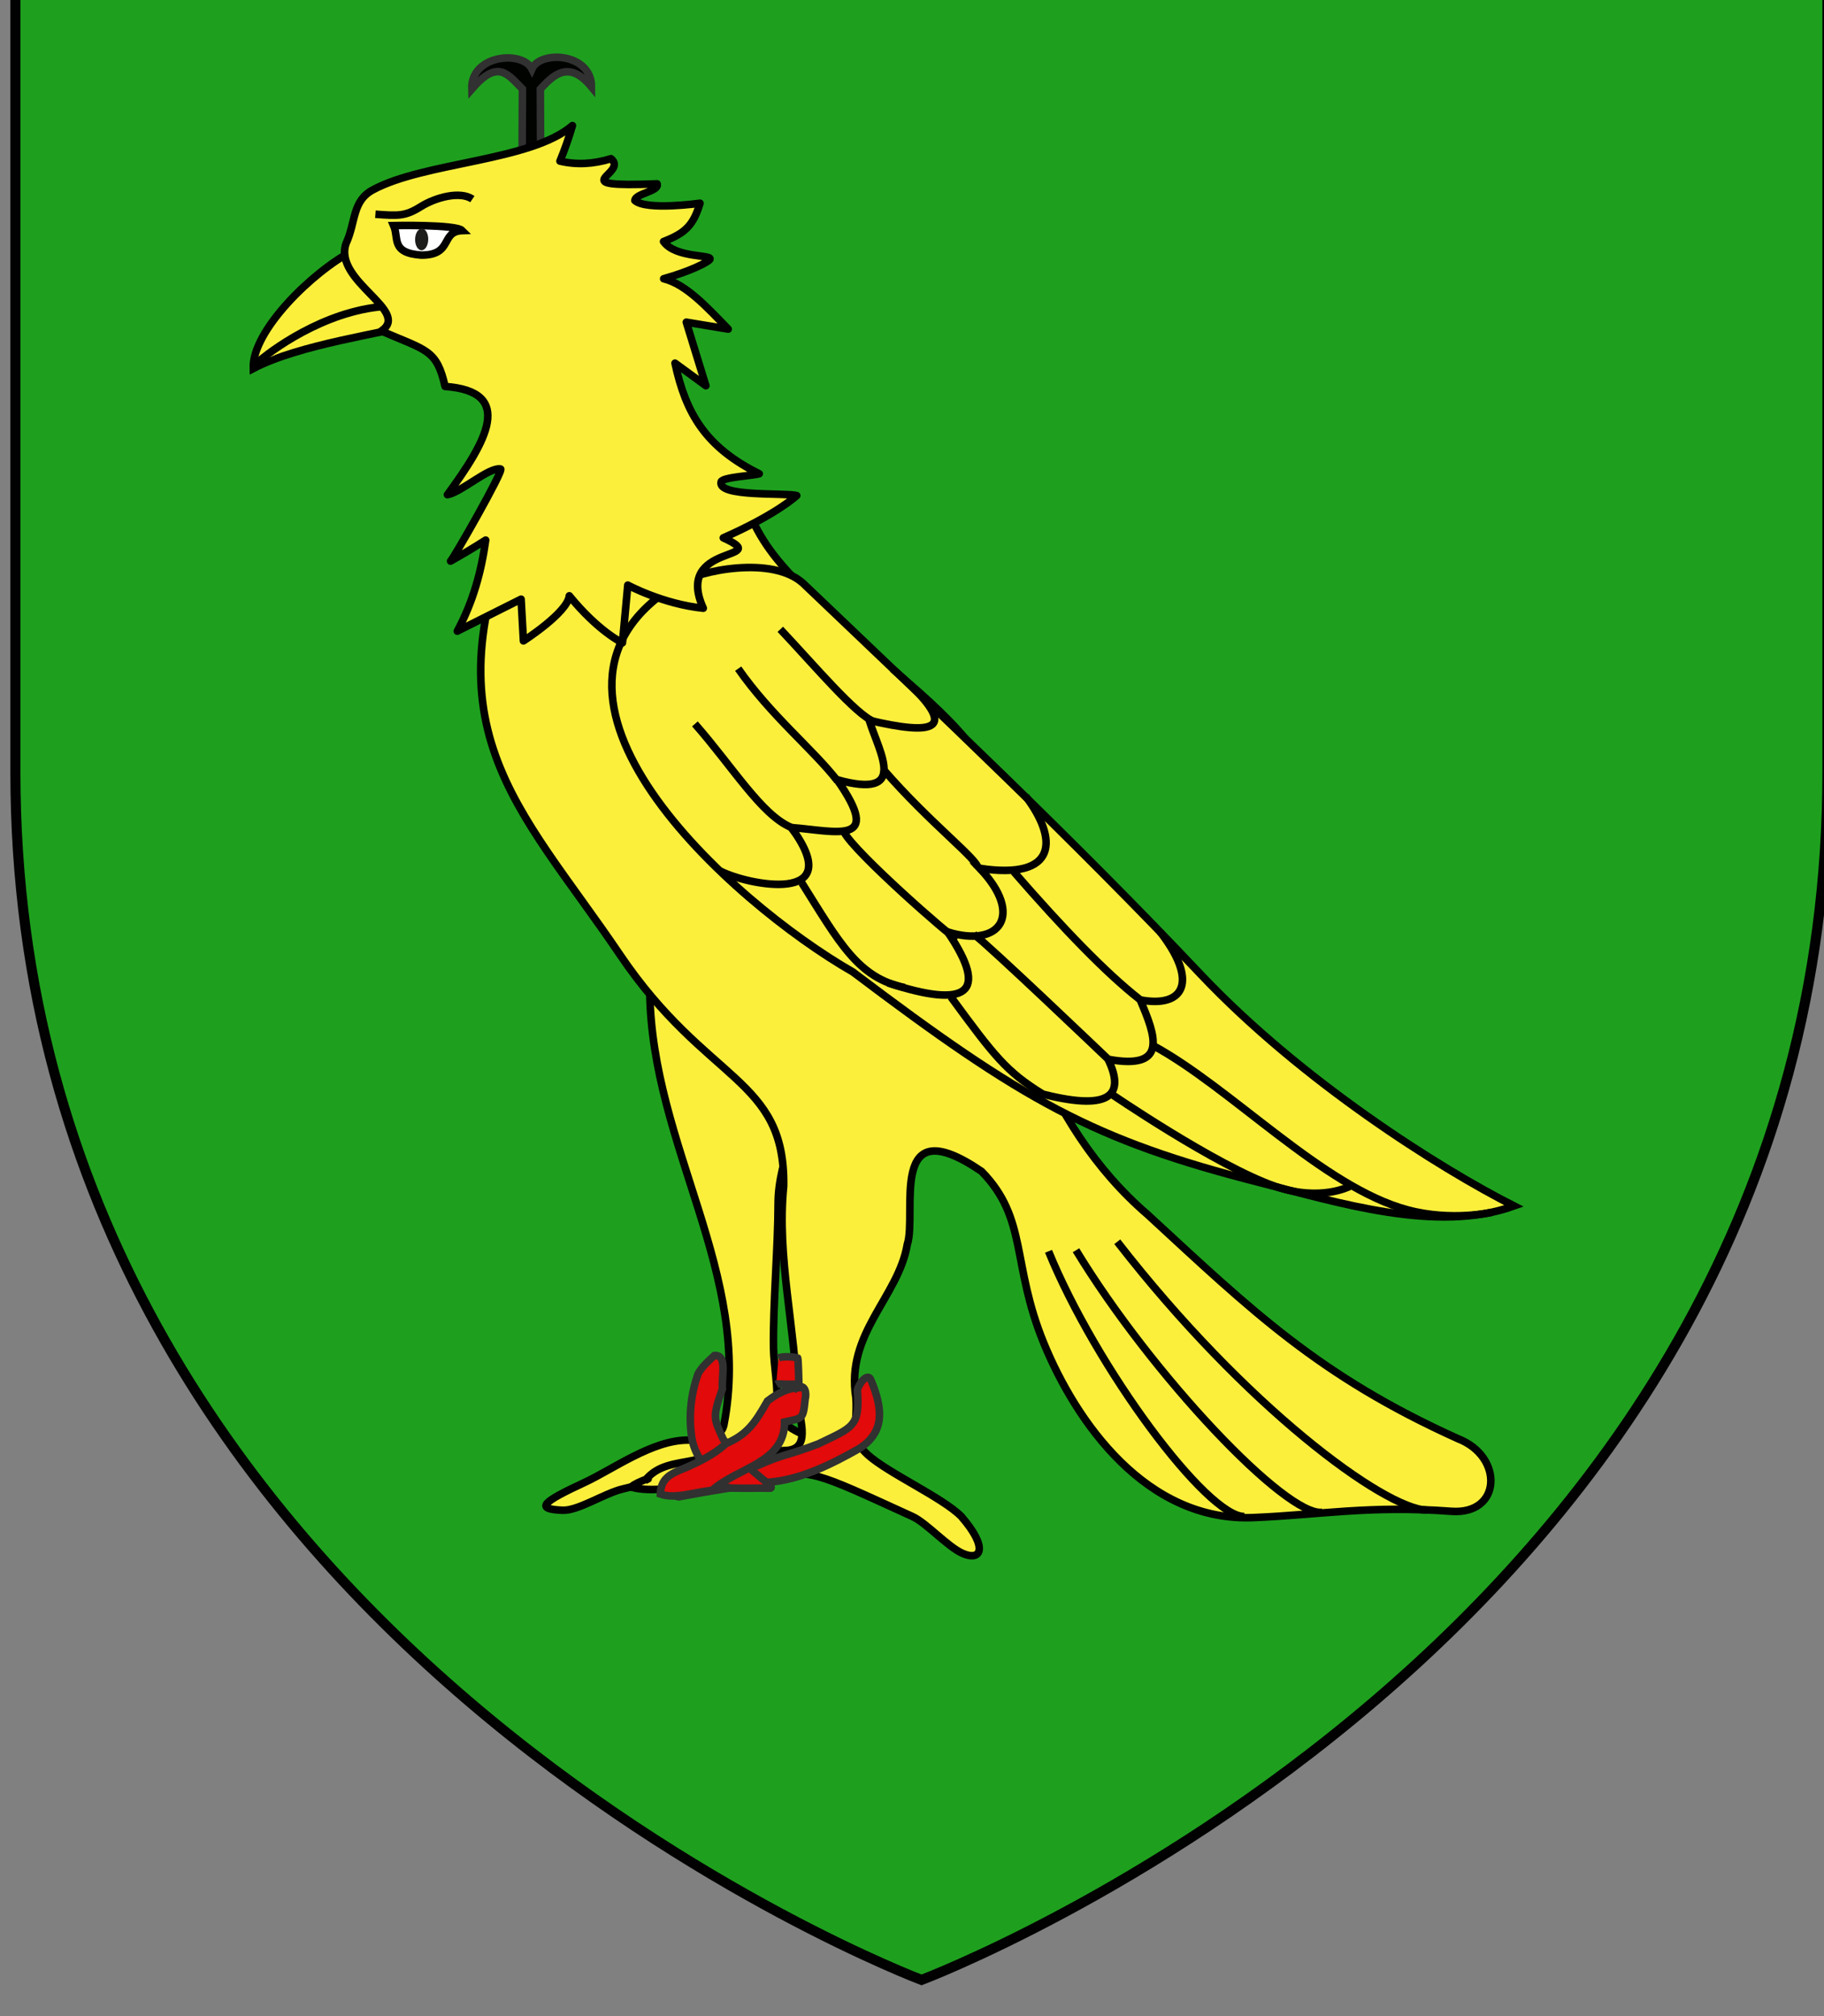
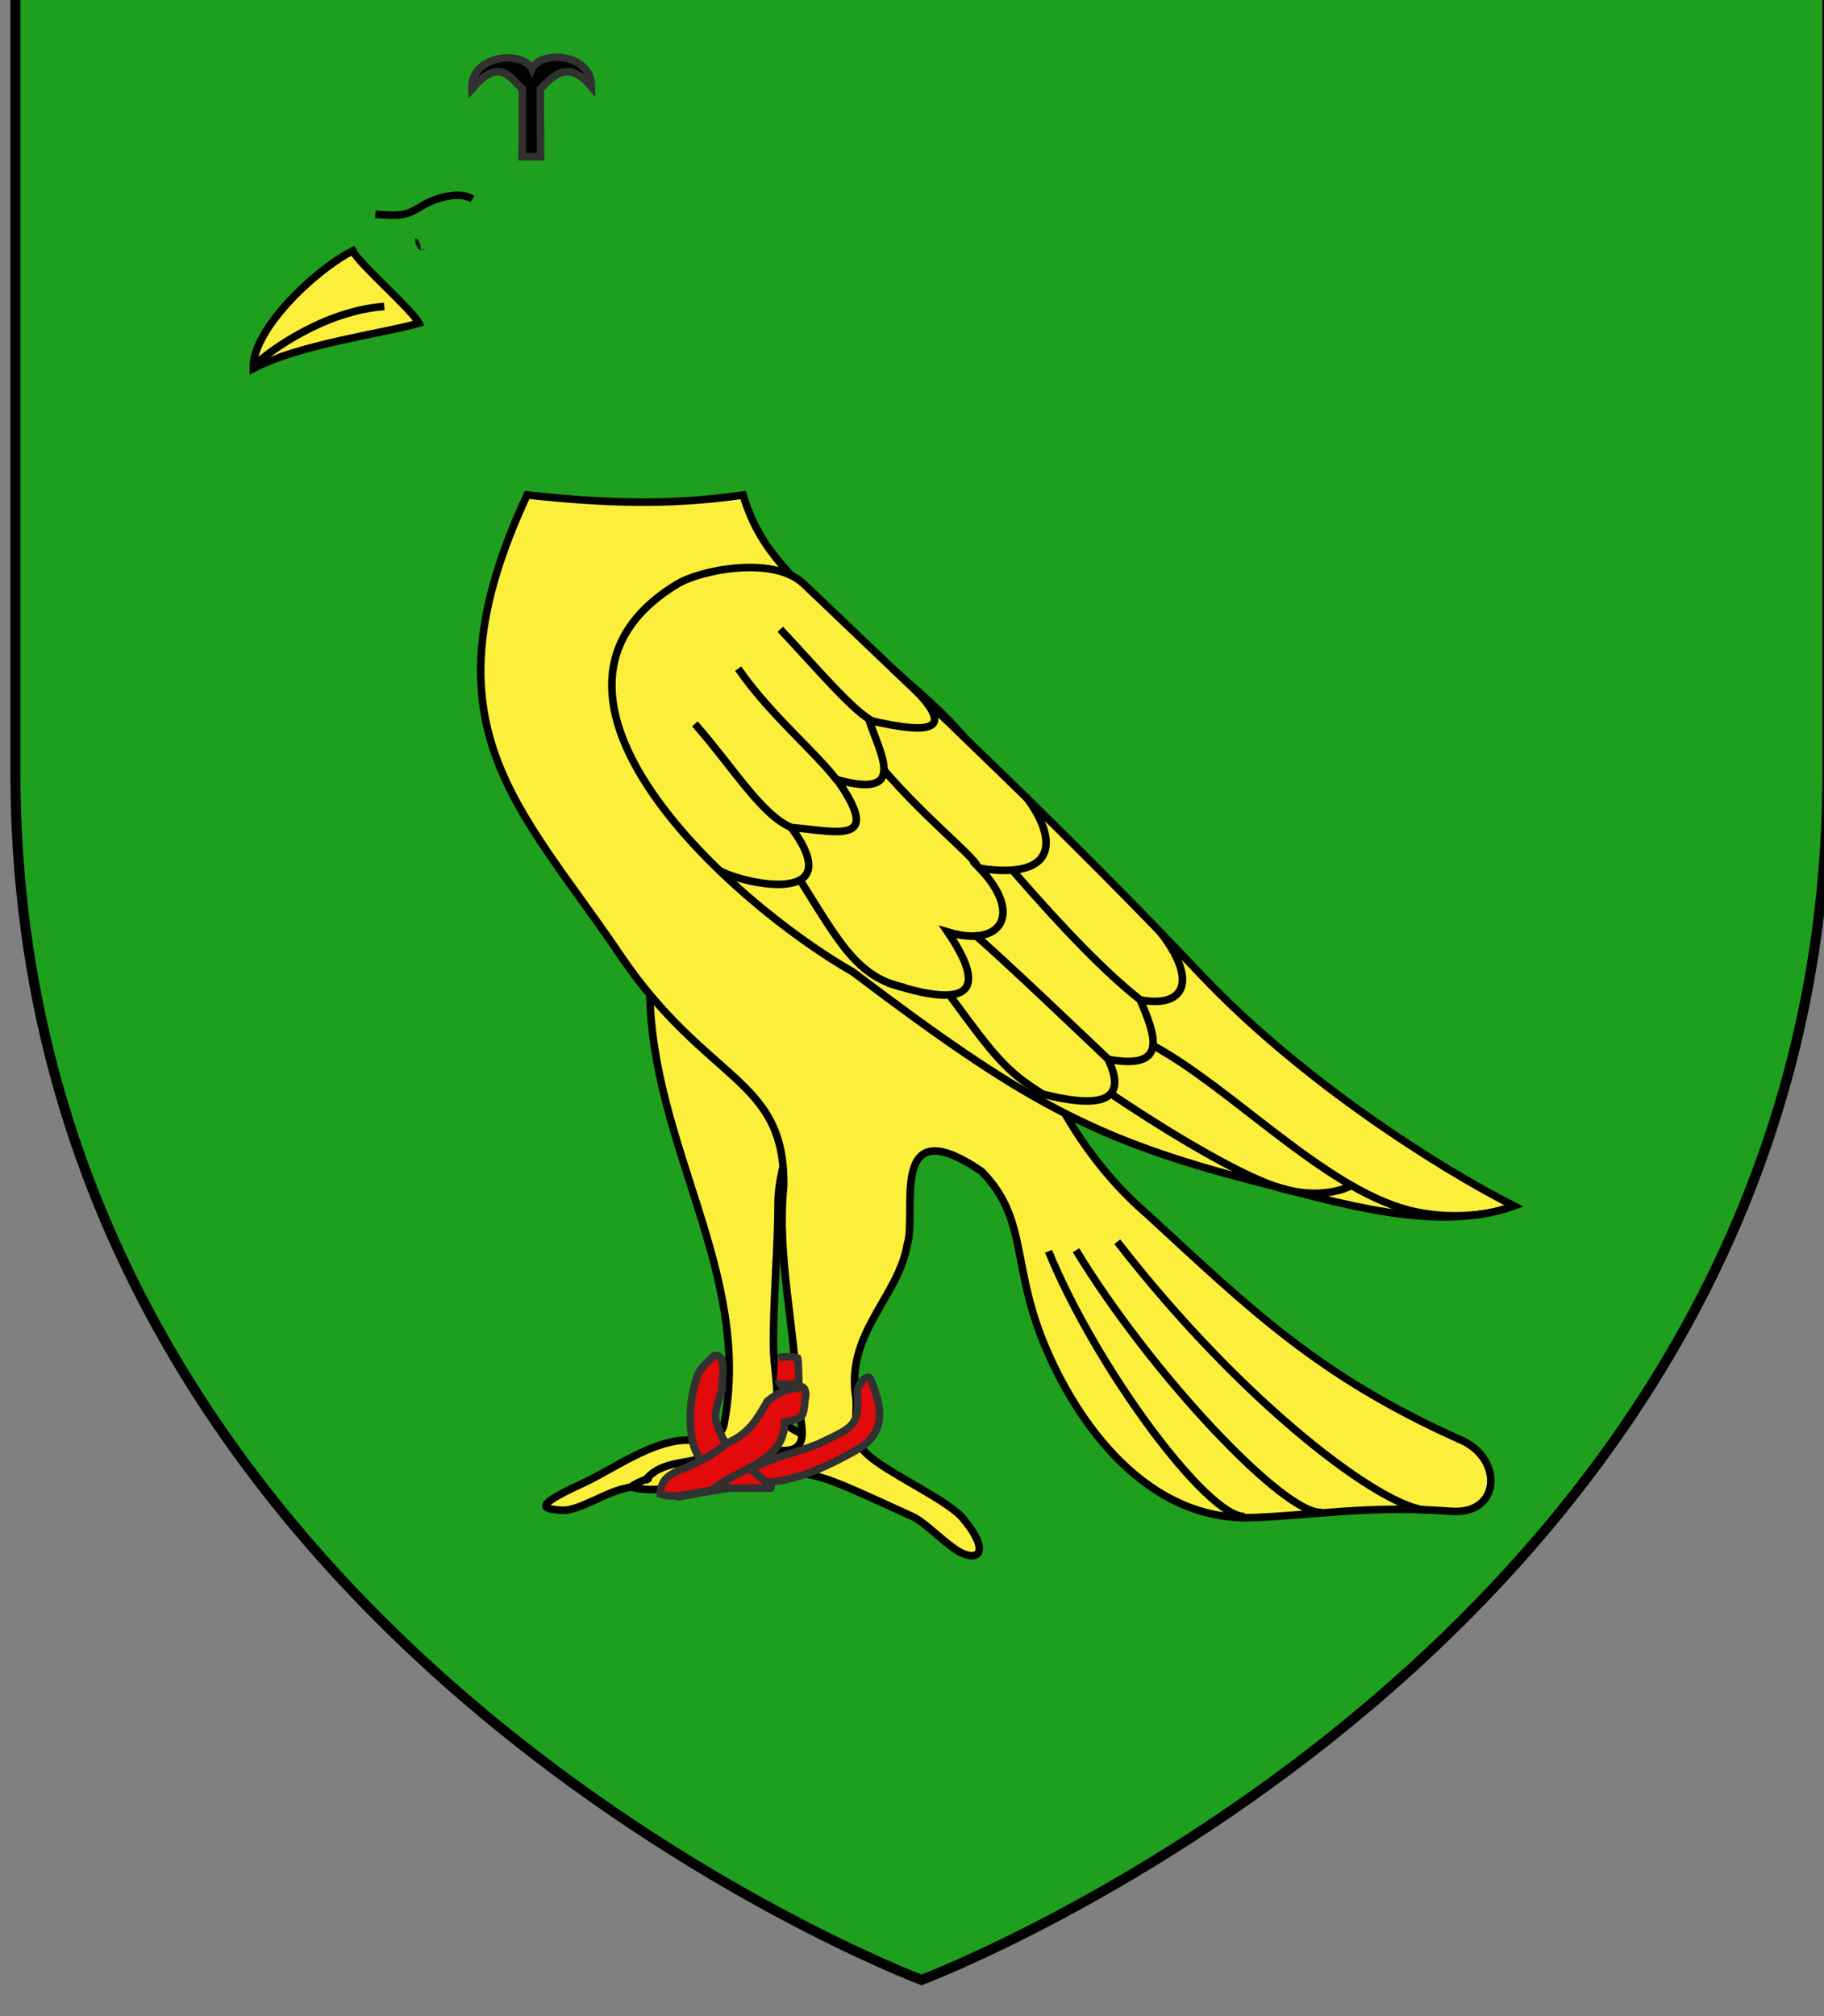
<svg xmlns="http://www.w3.org/2000/svg" version="1.1" id="Layer_1" width="181" height="200" viewBox="0 0 181 200" overflow="visible" enable-background="new 0 0 181 200" xml:space="preserve">
  <rect x="0" y="0" width="181" height="200" fill="#808080" stroke="none" />
  <g>
    <path id="path1411_28_" fill="#1EA01E" stroke="#010101" d="M91.447,196.389c0,0-89.919-33.832-89.919-119.812   c0-85.982,0-77.879,0-77.879H181.34v77.879C181.346,162.557,91.447,196.389,91.447,196.389z" />
  </g>
  <g id="Faucon">
    <path id="path17225" fill="#FCEF3C" stroke="#000000" stroke-width="0.75" d="M64.476,98.338   c0.193,15.46,10.303,28.034,7.346,43.064c-0.323,1.291-1.908,1.369-3.593,1.445c-3.497,0-7.444,2.916-10.234,4.207   c-4.117,1.904-5.015,2.643-2.157,2.75c1.541,0.059,4.193-1.705,5.965-2.115c4.587-1.062,5.349-2.207,8.359-2.213   c5.144-0.011,11.484-1.685,13.646-1.685c2.625,0-7.219-0.979-6.748-4.438c0.208-1.525-0.275-3.826-0.303-5.662   c-0.062-4.256,0.455-10.123,0.455-14.311c0-4.488,2.616-8.559,2.616-13.048C79.827,102.312,67.425,100.521,64.476,98.338z" />
    <path id="path16331" fill="#FCEF3C" stroke="#000000" stroke-width="0.75" d="M52.306,49.1   c-10.67,22.875-0.763,30.841,9.197,45.575c8.692,12.858,16.434,12.161,16.264,22.985c-0.704,7.035,1.169,14.111,1.349,21.166   c0.32,2.297,1.373,5.013-1.242,5.052c-3.132,0.207-5.816,0.29-8.991,0.958c-1.83,0.385-3.597,0.438-4.862,2.008   c1.304-0.621-1.768,0.549-1.27,0.69c2.855,0.819,9.809-0.979,13.04-0.913c4.729-0.936,4.792-0.737,14.752,3.802   c1.4,0.638,3.497,3.015,4.99,3.664c1.844,0.804,2.568-0.562-0.159-3.688c-1.896-1.887-7.239-4.271-9.267-6.103   c-1.888-1.705-0.977-2.926-1.172-5.647c-1.042-6.396,4.22-10,5.097-15.213c1.012-3.058-2.041-13.656,7.37-7.248   c4.609,4.713,2.934,9.142,6.188,17.066c3.188,7.766,10.155,17.764,20.869,17.273c6.502-0.271,11.512-1.221,19.553-0.619   c4.996,0.373,5.23-5.428,0.68-7.196c-13.812-6.224-20.479-12.713-30.783-22.213c-5.276-4.526-8.883-10.343-11.398-16.524   c-5.168-26.396,1.387-25.039-15.529-38.892c-6.282-6.222-11.284-9.201-13.233-15.983C66.206,50.189,59.759,49.895,52.306,49.1z" />
    <path id="path17219" fill="#FCEF3C" stroke="#000000" stroke-width="0.75" d="M67.205,57.933   c-17.799,10.799,5.37,31.583,17.426,38.477c16.928,12.785,23.877,16.686,40.317,20.877c7.868,2.008,17.645,5.074,25.294,2.334   c-7.376-3.73-21.086-12.389-31.109-22.988c-12.693-13.419-26.049-26.015-39.416-38.752C76.682,55.084,69.48,56.552,67.205,57.933z" />
    <path id="path17227" fill="none" stroke="#000000" stroke-width="0.75" d="M110.87,123.17   c12.745,16.409,26.458,26.473,30.702,26.622" />
    <path id="path17229" fill="none" stroke="#000000" stroke-width="0.75" d="M106.775,124.012   c7.513,12.362,20.922,26.533,24.449,25.99" />
    <path id="path17231" fill="none" stroke="#000000" stroke-width="0.75" d="M104.048,124.117   c4.731,11.584,15.759,26.408,19.444,26.306" />
    <path id="path20773" fill="none" stroke="#000000" stroke-width="0.75" d="M88.128,97.496c7.815,2.566,10.101,1.112,5.913-5.051   c5.193,1.596,7.591-1.679,3.184-6.313c7.771,1.176,7.777-2.897,4.549-7.156l0,0" />
    <path id="path20775" fill="none" stroke="#000000" stroke-width="0.75" d="M71.469,86.396c2.69,1.392,12.77,3.428,7.05-4.314   c4.561,0.367,9.147,1.831,4.55-4.737c7.098,1.946,4.247-2.552,3.184-5.893c6.198,1.436,9.731,1.33,2.33-5.102" />
    <path id="path20777" fill="none" stroke="#000000" stroke-width="0.75" d="M103.139,108.439c6.758,1.781,8.637,0.404,6.821-3.367   c6.037,1.105,4.698-2.34,3.185-5.892c4.338,0.824,5.824-1.79,1.989-6.735" />
    <path id="path20779" fill="none" stroke="#000000" stroke-width="0.75" d="M77.432,62.42c3.383,3.583,7.517,8.502,9.327,9.174" />
    <path id="path20781" fill="none" stroke="#000000" stroke-width="0.75" d="M73.251,66.325c3.273,4.688,7.454,8.027,9.857,11.134" />
    <path id="path20783" fill="none" stroke="#000000" stroke-width="0.75" d="M68.957,71.804c3.752,4.267,6.597,9.016,9.533,10.259" />
    <path id="path20785" fill="none" stroke="#000000" stroke-width="0.75" d="M87.609,76.269c4.678,5.416,9.62,9.112,9.422,9.874" />
-     <path id="path20787" fill="none" stroke="#000000" stroke-width="0.75" d="M83.751,82.518c0.965,1.987,10.935,10.698,10.935,10.417   " />
    <path id="path20789" fill="none" stroke="#000000" stroke-width="0.75" d="M79.57,87.577c3.726,5.932,5.592,9.452,10.215,10.383" />
    <path id="path20791" fill="none" stroke="#000000" stroke-width="0.75" d="M100.605,86.475c4.971,5.725,9.193,10.071,12.449,12.623   " />
    <path id="path20793" fill="none" stroke="#000000" stroke-width="0.75" d="M96.654,92.691c1.287,0.893,13.242,12.306,13.242,12.306   " />
    <path id="path20795" fill="none" stroke="#000000" stroke-width="0.75" d="M94.363,98.887c4.341,5.925,5.523,7.411,9.044,9.593" />
    <path id="path20797" fill="none" stroke="#000000" stroke-width="0.75" d="M114.305,103.648   c7.801,4.168,16.973,14.131,25.408,16.369c4.37,1.157,8.362,0.228,8.362,0.228" />
    <path id="path20799" fill="none" stroke="#000000" stroke-width="0.75" d="M110.124,108.41c0,0,10.56,7.232,16.401,9.262   c4.502,1.562,7.418,0,7.418,0" />
    <g id="Lien">
      <path id="path16929" fill="#E20A0A" stroke="#313131" stroke-width="0.75" d="M76.31,147.022c3.173-0.264,6.188-1.776,8.951-3.336    c2.538-1.63,2.369-3.904,1.179-6.764c-0.36-0.99-1.453,0.688-1.356,1.092c0.258,3.496-0.501,3.578-3.89,5.212    c-3.05,1.172-3.469,0.99-5.998,2.144c-2.677,0.606-5.614,1.292-7.652,1.611c-0.807,0.417-1.559,1.177-0.217,1.496    C70.198,147.936,73.619,147.384,76.31,147.022z" />
      <path id="path17817" fill="#E20A0A" stroke="#313131" stroke-width="0.75" d="M71.687,137.773    c-1.035,2.886-0.821,2.965,0.062,4.943c1.119,1.697,2.901,3.184,4.444,4.423c0.249,0.124,0.586,0.556,0.058,0.476    c-1.188-0.018-2.374,0.023-3.561-0.009c-0.795-0.008-1.427-0.541-1.885-1.138c-1.073-1.142-1.98-2.467-2.183-4.005    c-0.28-2.134-0.065-4.175,0.652-6.203c0.399-0.711,1.028-1.263,1.624-1.809C72.208,134.381,71.586,136.454,71.687,137.773z" />
      <path id="path18705" fill="#E20A0A" stroke="#313131" stroke-width="0.75" d="M79.155,137.656    c-1.108,0.062-2.129,0.645-2.992,1.308c-1.146,1.998-1.921,3.289-4.091,4.211c-1.271,1.149-2.683,1.817-4.2,2.479    c-1.498,0.574-2.293,1.098-2.344,2.547c1.452,0.507,3.27-0.171,5.142-0.379c2.491-2.256,7.205-2.691,7.183-6.771    c1.825-0.41,1.838-0.228,2.043-2.271c0.162-0.584,0.006-1.562-0.797-1.122c-0.127-0.311-0.042-0.872,0.017-0.208l0.022,0.113    L79.155,137.656z" />
      <path id="path19595" fill="#E20A0A" stroke="#313131" stroke-width="0.75" d="M77.258,134.692c0.318-0.147,1.294-0.151,1.896,0    c0.062,0.016,0.119,2.329,0.119,2.49c0,0.254-2.125,0.041-2.253,0.118" />
    </g>
    <g id="Tete">
      <path id="path13458_11_" fill="#FCEF3C" stroke="#000000" stroke-width="0.75" stroke-linejoin="round" d="M47.643,62.998" />
      <path id="path24378" fill-opacity="0.978" stroke="#313131" stroke-width="0.75" d="M51.809,15.546l0.033-6.715    c-1.455-1.461-2.414-3.007-5.026,0c-0.119-3.41,5.022-3.868,5.967-1.993c0.822-1.875,5.931-1.601,5.913,1.783    c-2.249-2.715-3.776-1.188-5.075,0.21l0.027,6.715H51.809z" />
      <g id="Bec">
        <path id="path20482" fill="#FCEF3C" stroke="#000000" stroke-width="0.75" d="M35.001,24.872     c0.706,1.391,5.864,5.798,6.569,7.189c-3.542,1.012-11.838,2.083-16.438,4.492C24.993,32.811,30.997,26.965,35.001,24.872z" />
        <path fill="#FCEF3C" stroke="#000000" stroke-width="0.75" d="M25.52,35.987c1.22-1.105,6.573-5.136,12.608-5.589" />
      </g>
-       <path id="path13458_10_" fill="#FCEF3C" stroke="#000000" stroke-width="0.75" stroke-linejoin="round" d="M70.416,25.76    c0.466-0.562-3.34-0.08-4.571-1.802c2.151-0.83,2.958-1.601,3.619-3.799c0,0-5.315,0.753-6.464-0.269    c0.048-0.721,2.46-0.902,2.206-1.656c-9.647,0.376-2.739-1.008-4.576-2.494c-1.743,0.545-3.429,0.624-5.063,0.241    c0.478-1.16,0.889-2.336,1.235-3.524c-4.11,3.547-14.657,3.596-19.802,6.376c-2.076,1.123-1.667,3.167-2.667,5.333    c-1.257,3.742,6.5,6.667,3.5,8.667c4.53,1.956,5.5,1.833,6.333,5.5c7,0.5,4.066,5.502,0.231,10.739    c1.408-0.258,4.09-2.748,5.276-2.552c0.381,0.06-4.77,9.06-4.962,9.135c1.185-0.661,2.346-1.354,3.483-2.083    c-0.427,3.104-1.247,6.126-2.818,9.033l6.334-3.173l0.232,4.141c0,0,4.388-2.814,4.552-4.476c2.889,3.547,5.273,4.666,5.273,4.666    l0.529-5.726c0,0,3.484,1.887,7.494,2.294c-2.985-6.559,7.141-4.638,1.986-6.98c5.34-2.353,7.287-4.195,7.287-4.195    c-1.184-0.305-7.893,0.171-7.506-1.363c0.12-0.468,3.302-0.623,3.783-0.8c-5.301-2.621-7.282-5.966-8.358-10.972l3.063,2.238    l-1.941-6.302l4.161,0.688c-2.106-2.171-4.198-4.464-6.407-4.996C68.52,26.904,70.198,26.024,70.416,25.76" />
      <path fill="none" stroke="#000000" stroke-width="0.75" stroke-miterlimit="10" d="M37.25,21.25c2.289,0.169,2.966,0.209,4.5-0.75    c1.534-0.96,3.938-1.559,5.125-0.75" />
-       <path fill="#FFFFFF" stroke="#000000" stroke-width="0.75" stroke-miterlimit="10" d="M39.062,22.375    c0.543,1.24-0.318,2.724,2.757,2.93c3.18,0.007,1.849-2.348,4.055-2.43C45.253,22.243,39.062,22.375,39.062,22.375z" />
-       <path fill="#1D1D1B" d="M41.758,24.817c-0.358-0.068-0.609-0.602-0.562-1.193c0.047-0.591,0.375-1.015,0.733-0.948    c0.358,0.068,0.609,0.603,0.562,1.193C42.444,24.462,42.115,24.887,41.758,24.817z" />
+       <path fill="#1D1D1B" d="M41.758,24.817c-0.358-0.068-0.609-0.602-0.562-1.193c0.358,0.068,0.609,0.603,0.562,1.193C42.444,24.462,42.115,24.887,41.758,24.817z" />
    </g>
  </g>
</svg>